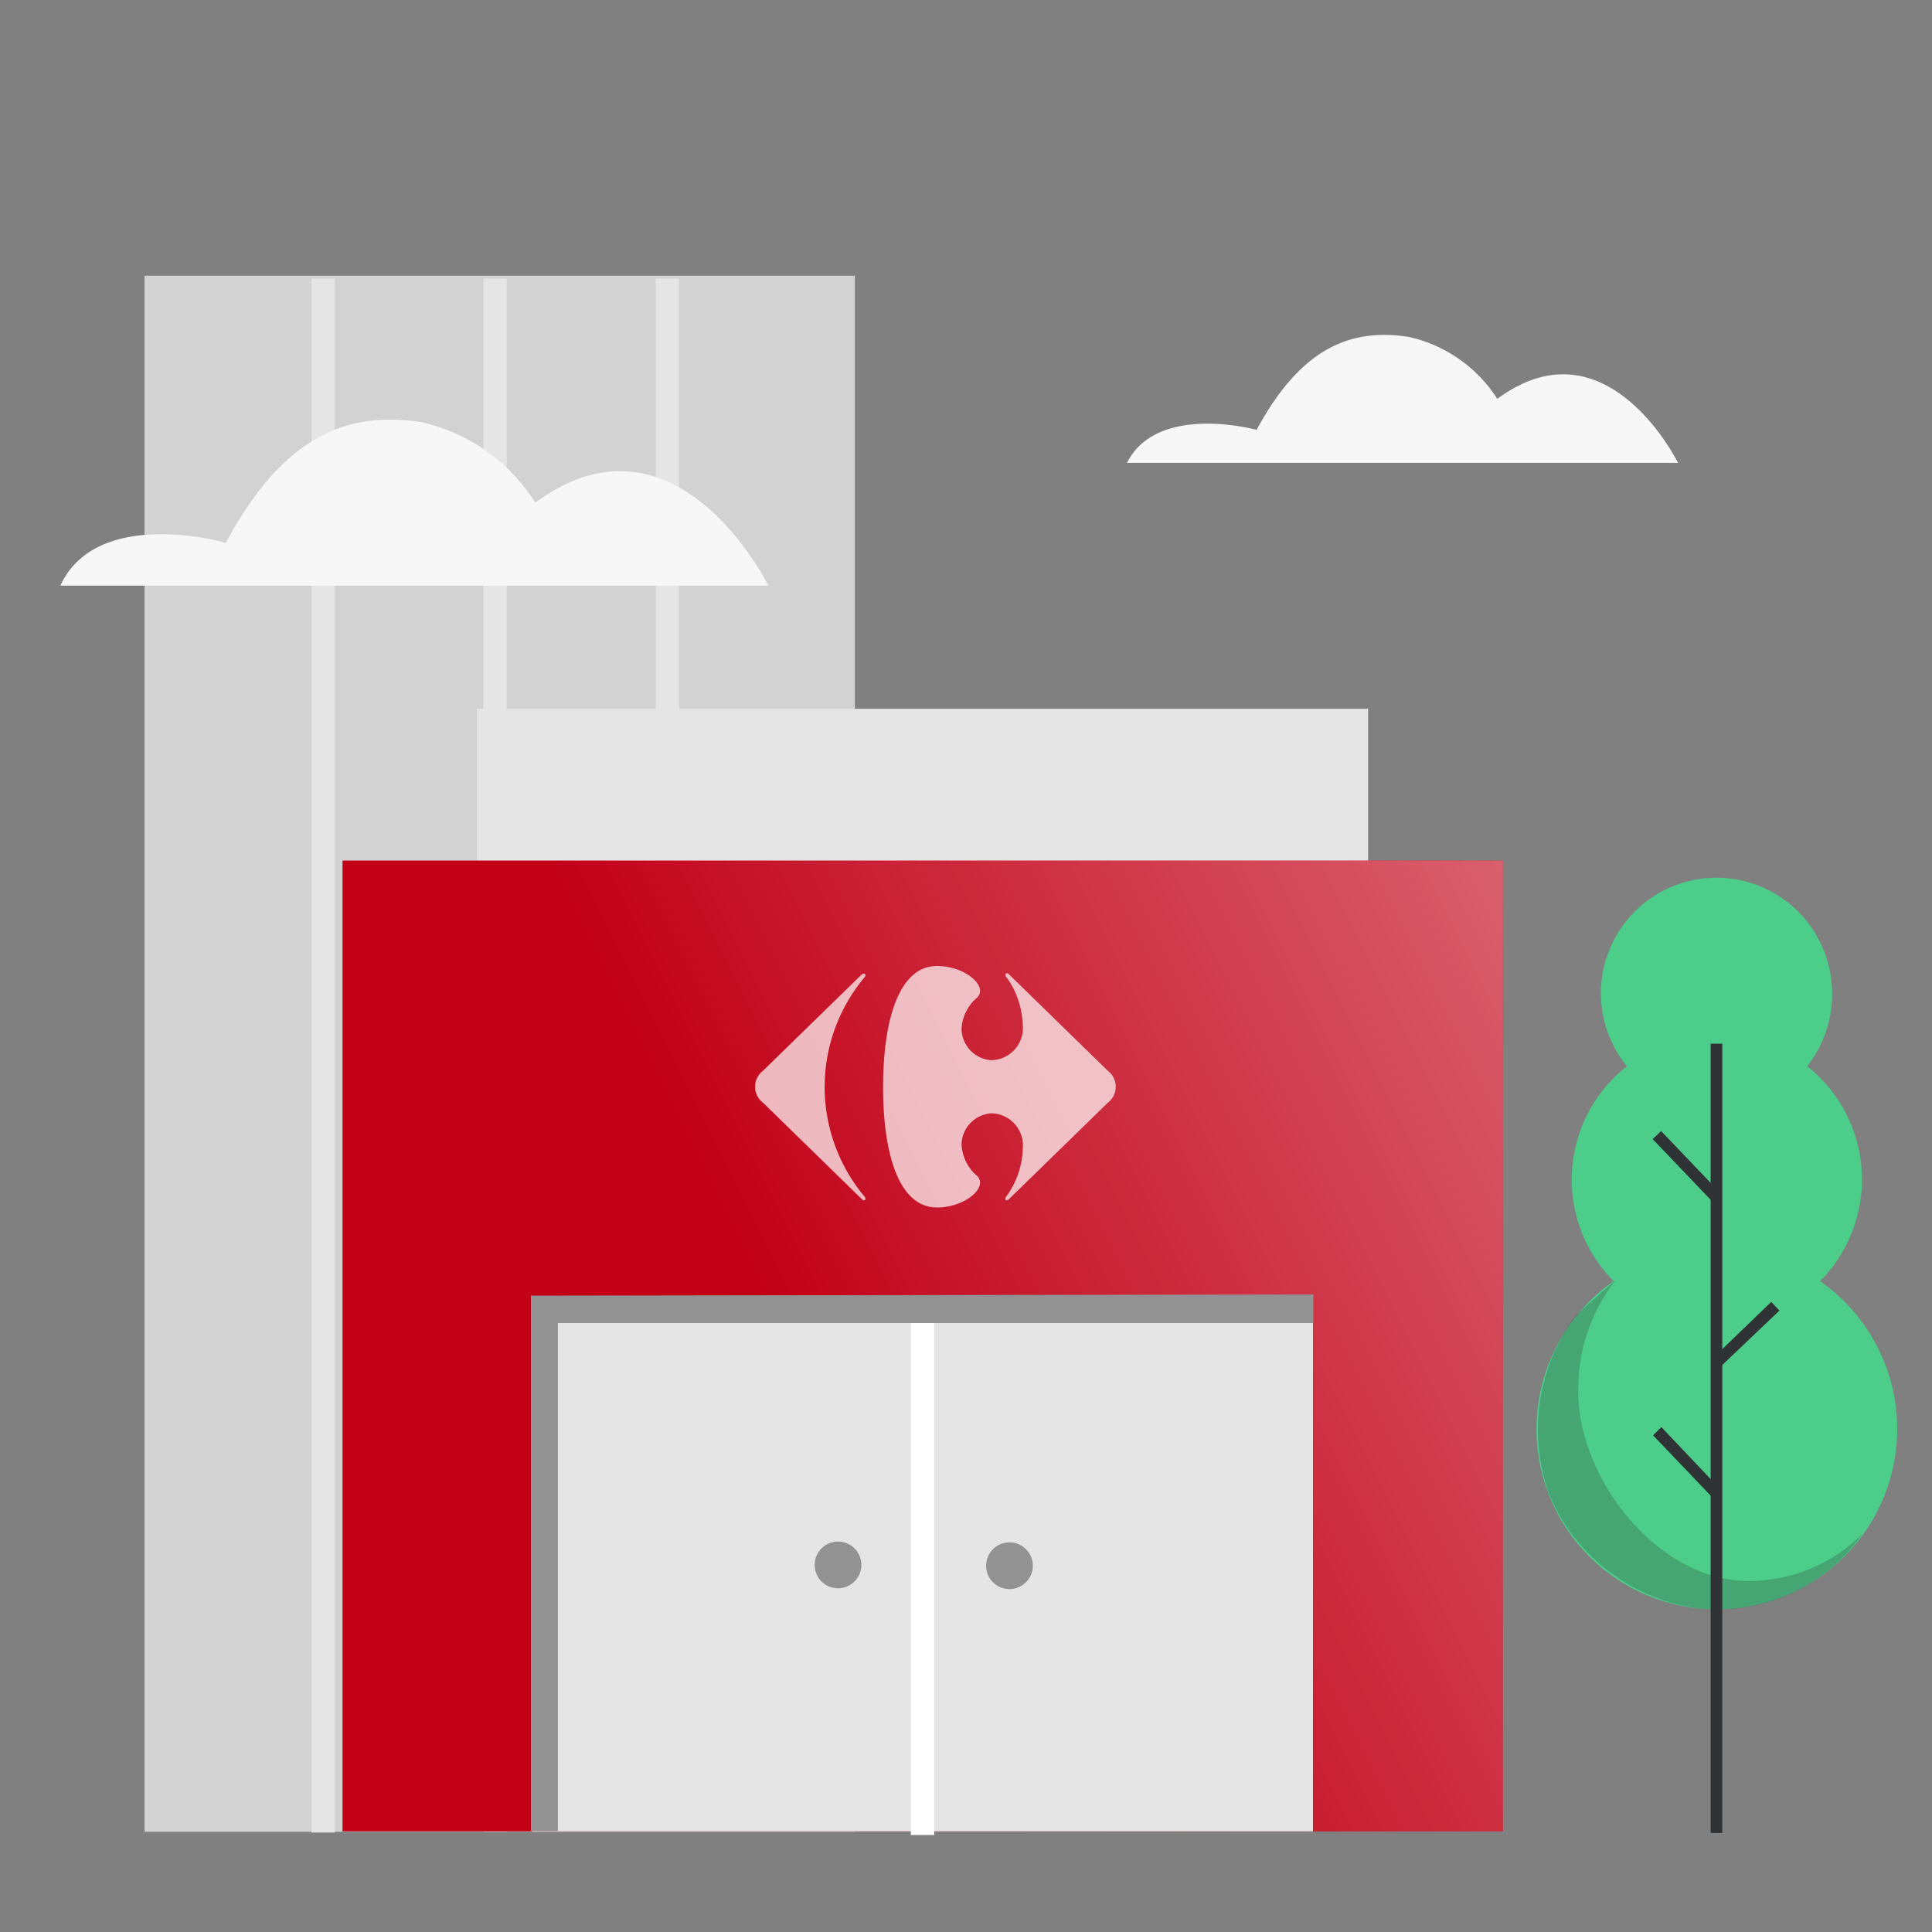
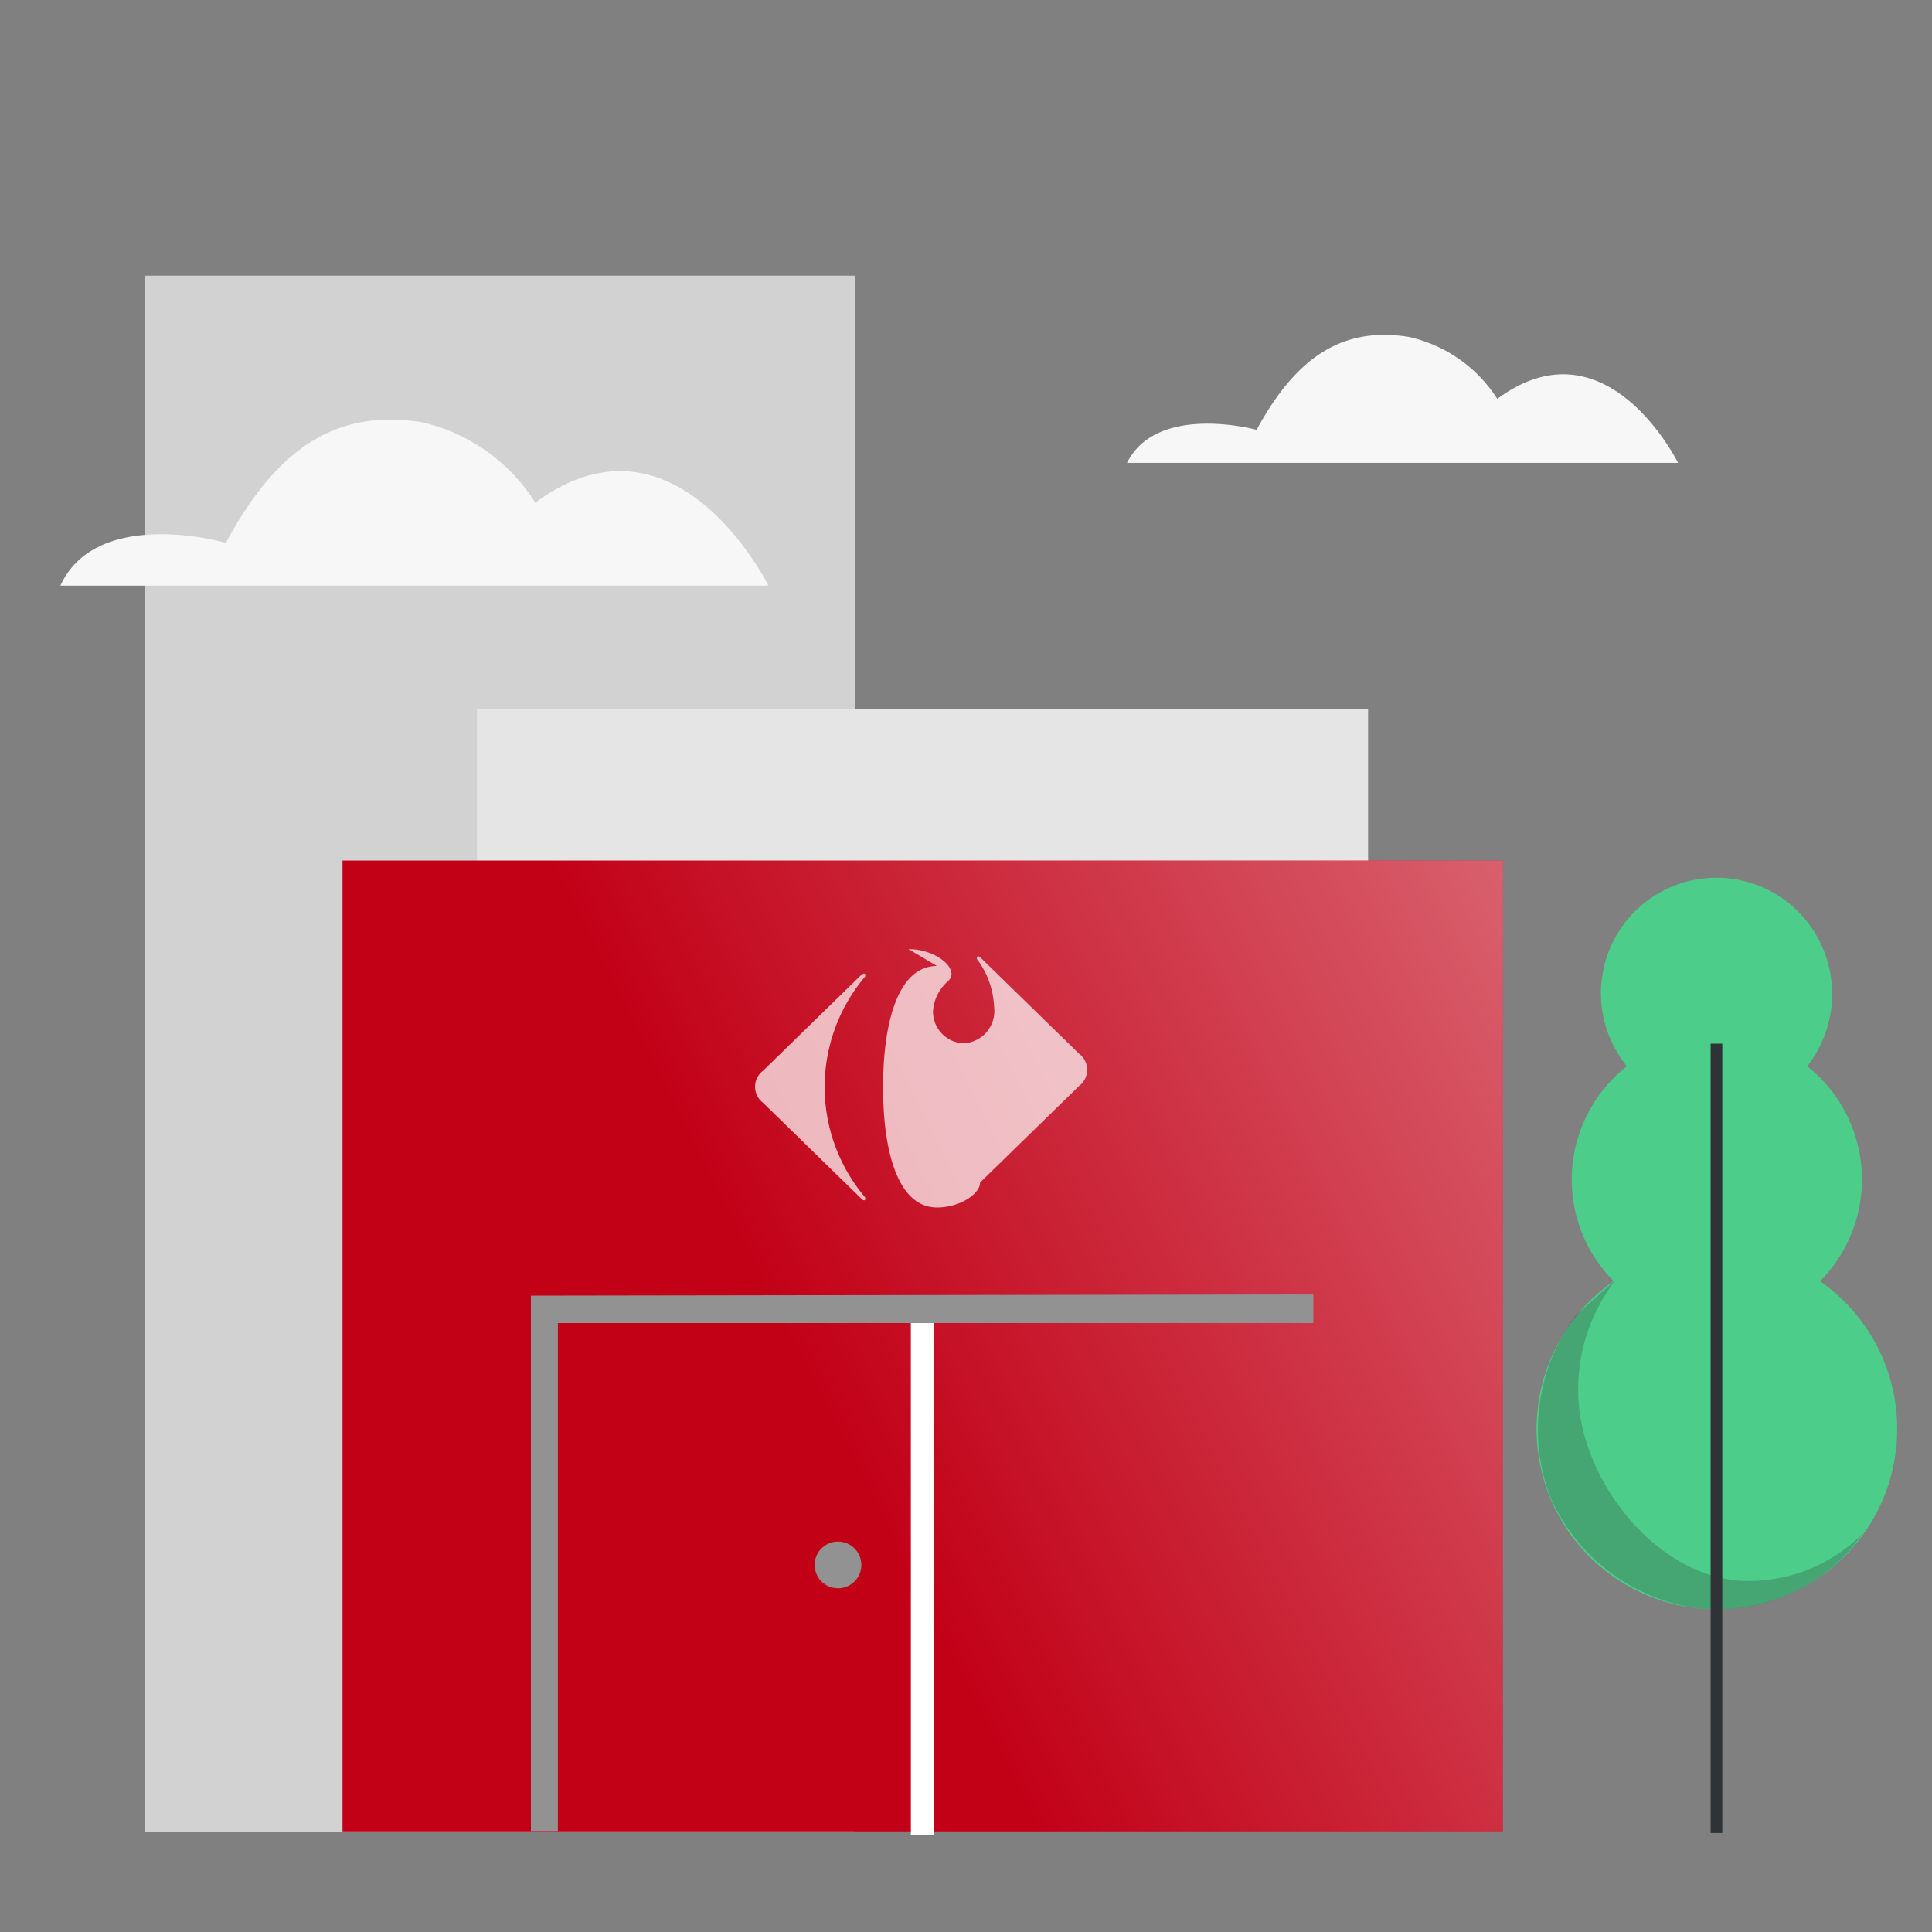
<svg xmlns="http://www.w3.org/2000/svg" viewBox="0 0 48 48">
  <rect x="0" y="0" width="48" height="48" fill="#808080" stroke="none" />
  <path fill="#D2D2D2" d="M21.24 6.85H3.59v38.66h17.65V6.85z" />
-   <path fill="#E5E5E5" d="M8.32 6.92h-.58v38.61h.58V6.92zm4.27 0h-.58v38.59h.58V6.92zm4.28 0h-.58v10.7h.58V6.92z" />
  <path fill="#E5E5E5" d="M33.99 17.61H11.85v15.6h22.14v-15.6z" />
  <path fill="#C20016" d="M37.34 21.38H8.51V45.5h28.83V21.38z" />
  <path fill="url(#a)" d="M37.34 21.38H8.51V45.5h28.83V21.38z" opacity=".41" />
-   <path fill="#E5E5E5" d="M32.62 32.2h-19.4v13.3h19.4V32.2z" />
  <path fill="#fff" d="M23.21 32.2h-.58v13.39h.58V32.2z" />
  <path fill="#F7F7F7" d="M1.5 14.55h17.59S16.8 9.9 13.3 12.49a4.52 4.52 0 0 0-2.82-2c-1.9-.3-3.48.4-4.87 3 0-.01-3.2-.92-4.11 1.06z" />
  <path fill="#4CCD8A" d="M45.22 31.83a3.59 3.59 0 0 0-.32-5.34 2.91 2.91 0 0 0 .31-3.1 2.87 2.87 0 1 0-4.79 3.1 3.58 3.58 0 0 0-.33 5.34 4.48 4.48 0 1 0 5.13 0z" />
  <path fill="#303336" d="M40.14 31.8a4.42 4.42 0 0 0-.93 2.76c0 2.21 2 4.72 4.23 4.72a4 4 0 0 0 2.83-1.17A4.36 4.36 0 0 1 42 39.93a4.7 4.7 0 0 1-3.5-2.78 4.75 4.75 0 0 1 .65-4.47l.99-.88z" opacity=".25" />
  <path fill="#303336" d="M42.79 25.93h-.29v19.61h.29V25.93z" />
-   <path fill="#303336" d="m41.27 28.1-.21.2 1.47 1.54.21-.2-1.47-1.54zm0 7.36-.2.2 1.47 1.54.2-.2-1.46-1.54zM44 32.35l-1.46 1.41.2.2 1.47-1.4-.2-.21z" />
  <path fill="#F7F7F7" d="M28 11.5h13.69s-1.77-3.6-4.49-1.59A3.52 3.52 0 0 0 35 8.37c-1.48-.23-2.7.31-3.78 2.31.01 0-2.47-.68-3.22.82z" />
-   <path fill="#929292" d="M25.08 39.48a.58.58 0 1 0 0-1.16.58.58 0 0 0 0 1.16z" />
  <path fill="#929292" fill-rule="evenodd" d="M13.19 32.19v13.3h.67V32.87h18.77v-.71l-19.44.03z" clip-rule="evenodd" />
  <path fill="#929292" d="M20.82 39.46a.58.58 0 1 0 0-1.16.58.58 0 0 0 0 1.16z" />
-   <path fill="#fff" fill-rule="evenodd" d="M21.42 24.21a.06.06 0 0 1 .04-.02h.02a.04.04 0 0 1 .02.03.04.04 0 0 1 0 .02.07.07 0 0 1-.02.04 4.24 4.24 0 0 0 0 5.45.07.07 0 0 1 .02.05.04.04 0 0 1-.02.04.04.04 0 0 1-.02 0 .06.06 0 0 1-.04-.02l-2.46-2.4a.5.5 0 0 1 0-.8l2.46-2.4m1.86-.2c-.96 0-1.34 1.38-1.34 3.01S22.32 30 23.28 30c.57 0 1.07-.34 1.07-.62a.24.24 0 0 0-.08-.17 1.09 1.09 0 0 1-.38-.77.79.79 0 0 1 .74-.78.8.8 0 0 1 .78.89 2.09 2.09 0 0 1-.42 1.19.07.07 0 0 0-.01.04.04.04 0 0 0 0 .03.04.04 0 0 0 .03.01.07.07 0 0 0 .05-.02l2.46-2.4a.5.5 0 0 0 0-.8l-2.46-2.4a.07.07 0 0 0-.04-.02.04.04 0 0 0-.04.03.04.04 0 0 0 0 .01.07.07 0 0 0 .01.04c.26.34.4.76.42 1.19a.8.8 0 0 1-.78.89.79.79 0 0 1-.74-.79 1.09 1.09 0 0 1 .38-.76.24.24 0 0 0 .08-.17c0-.28-.5-.62-1.07-.62" clip-rule="evenodd" opacity=".71" />
+   <path fill="#fff" fill-rule="evenodd" d="M21.42 24.21a.06.06 0 0 1 .04-.02h.02a.04.04 0 0 1 .02.03.04.04 0 0 1 0 .02.07.07 0 0 1-.02.04 4.24 4.24 0 0 0 0 5.45.07.07 0 0 1 .02.05.04.04 0 0 1-.02.04.04.04 0 0 1-.02 0 .06.06 0 0 1-.04-.02l-2.46-2.4a.5.5 0 0 1 0-.8l2.46-2.4m1.86-.2c-.96 0-1.34 1.38-1.34 3.01S22.32 30 23.28 30c.57 0 1.07-.34 1.07-.62l2.46-2.4a.5.5 0 0 0 0-.8l-2.46-2.4a.07.07 0 0 0-.04-.02.04.04 0 0 0-.04.03.04.04 0 0 0 0 .01.07.07 0 0 0 .01.04c.26.34.4.76.42 1.19a.8.8 0 0 1-.78.89.79.79 0 0 1-.74-.79 1.09 1.09 0 0 1 .38-.76.24.24 0 0 0 .08-.17c0-.28-.5-.62-1.07-.62" clip-rule="evenodd" opacity=".71" />
  <defs>
    <linearGradient id="a" x1="20.34" x2="41.25" y1="35.24" y2="24.75" gradientUnits="userSpaceOnUse">
      <stop stop-color="#fff" stop-opacity="0" />
      <stop offset="1" stop-color="#fff" />
    </linearGradient>
  </defs>
</svg>